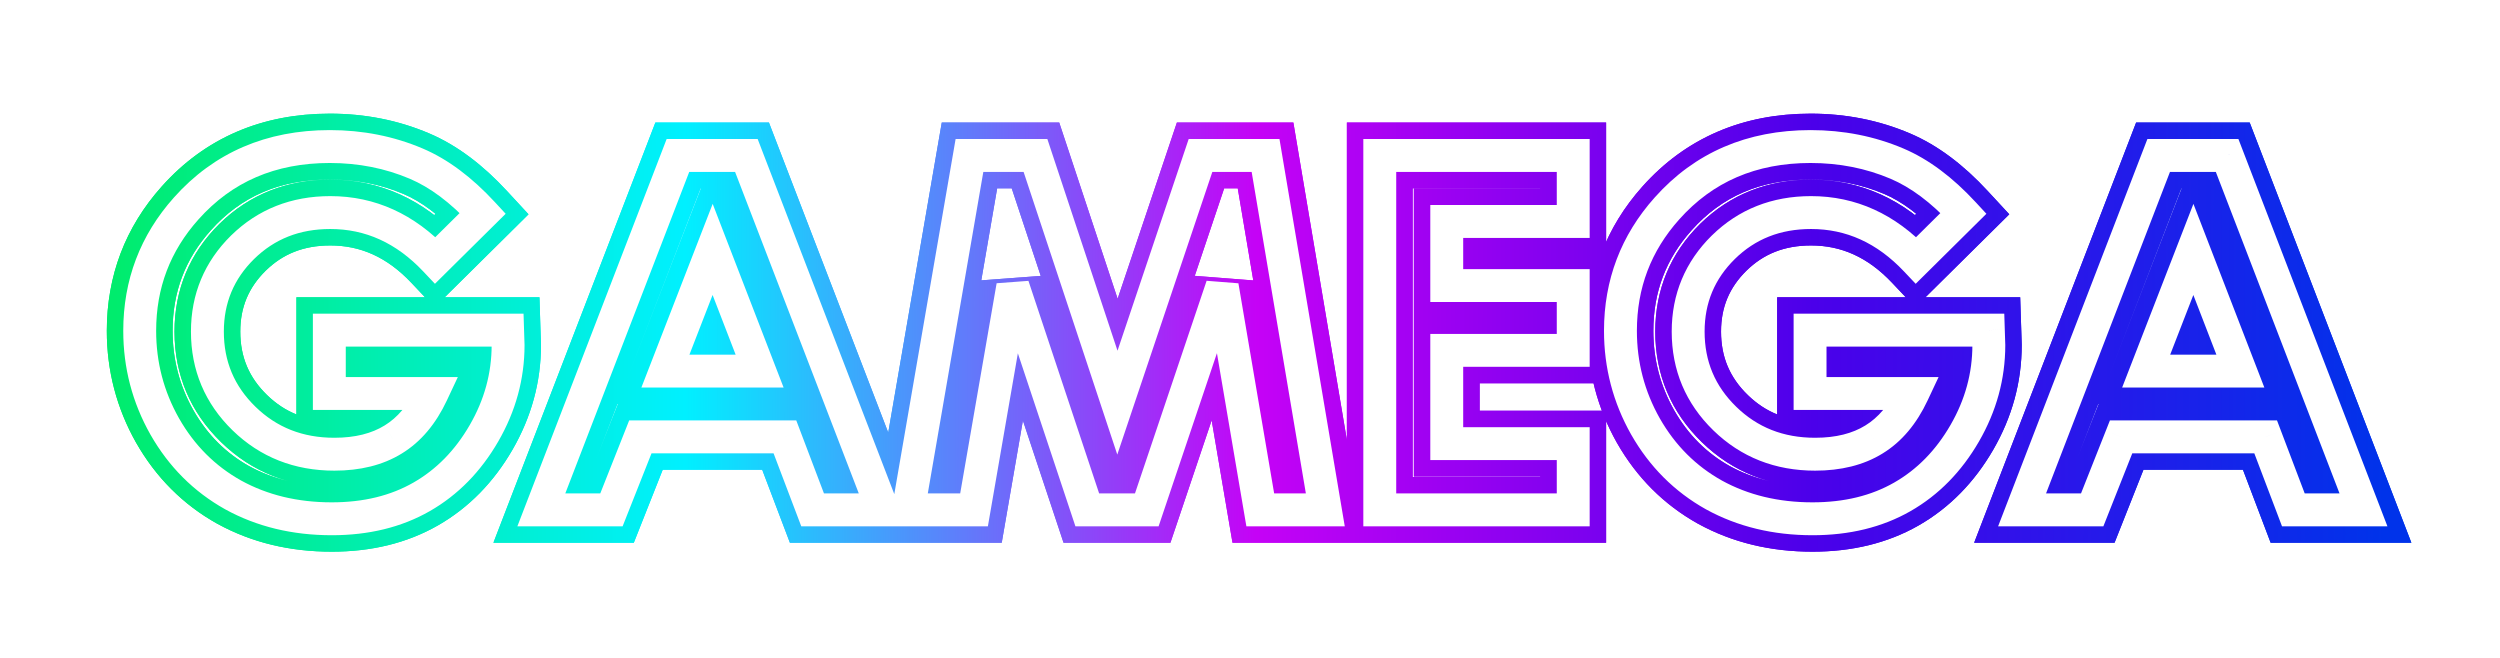
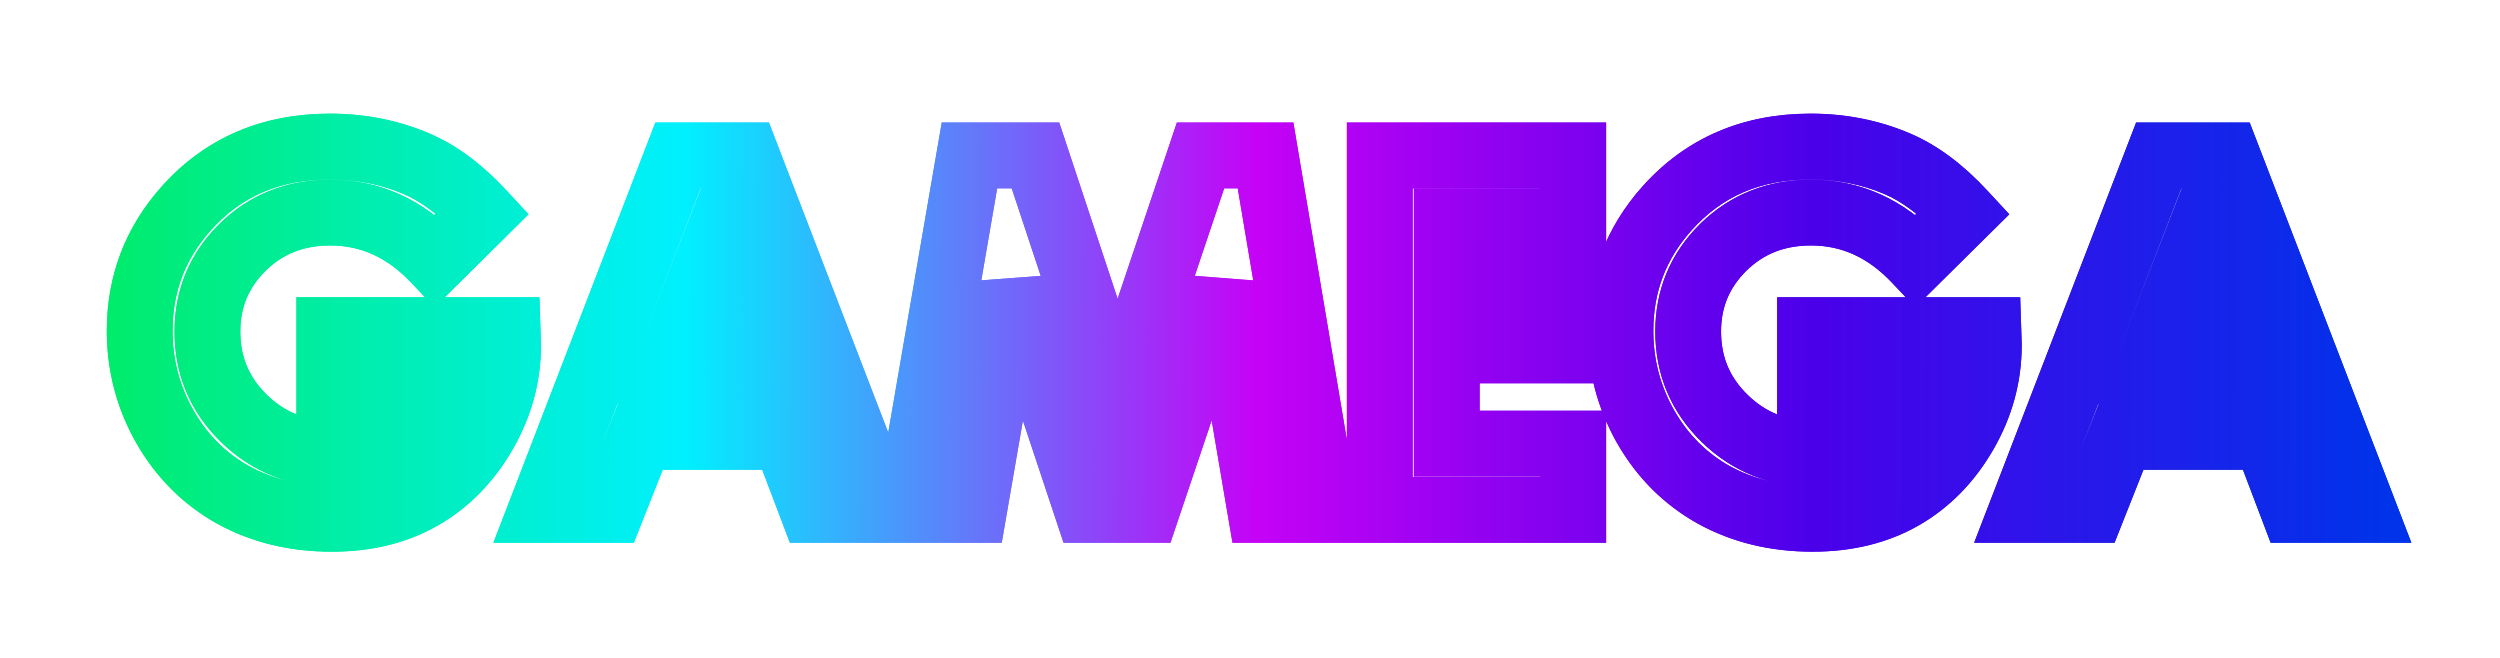
<svg xmlns="http://www.w3.org/2000/svg" width="152" height="40" viewBox="0 0 152 40" fill="none">
  <g filter="url(#filter0_f_121_73)">
-     <path d="M29.354 12.968L30.761 14.389L32.134 13.029L30.822 11.61L29.354 12.968ZM26.468 15.824L25.014 17.198L26.42 18.686L27.875 17.246L26.468 15.824ZM14.749 15.033L13.35 13.604L13.345 13.609L14.749 15.033ZM23.904 26.723L22.863 25.015L22.855 25.02L23.904 26.723ZM26.263 23.925L28.073 24.774L29.41 21.925H26.263V23.925ZM20.023 23.925H18.023V25.925H20.023V23.925ZM20.023 20.072V18.072H18.023V20.072H20.023ZM30.862 20.072L32.861 20.008L32.799 18.072H30.862V20.072ZM30.892 20.98H32.892V20.948L32.891 20.916L30.892 20.98ZM14.178 30.092L13.202 31.838L13.214 31.844L14.178 30.092ZM10.018 25.932L8.276 26.916L8.281 26.923L10.018 25.932ZM11.321 12.675L12.813 14.007L12.815 14.005L11.321 12.675ZM25.311 9.95L26.094 8.11L26.093 8.11L25.311 9.95ZM27.947 11.546L25.061 14.403L27.875 17.246L30.761 14.389L27.947 11.546ZM27.922 14.451C25.757 12.159 23.118 10.924 20.081 10.924V14.924C21.908 14.924 23.526 15.622 25.014 17.198L27.922 14.451ZM20.081 10.924C17.47 10.924 15.181 11.81 13.35 13.604L16.149 16.462C17.188 15.443 18.454 14.924 20.081 14.924V10.924ZM13.345 13.609C11.536 15.393 10.61 17.616 10.61 20.16H14.61C14.61 18.681 15.111 17.486 16.154 16.457L13.345 13.609ZM10.61 20.16C10.61 22.777 11.569 25.058 13.442 26.881L16.232 24.015C15.136 22.948 14.61 21.703 14.61 20.16H10.61ZM13.442 26.881C15.32 28.71 17.661 29.616 20.33 29.616V25.616C18.644 25.616 17.323 25.077 16.232 24.015L13.442 26.881ZM20.33 29.616C22.026 29.616 23.602 29.258 24.953 28.425L22.855 25.02C22.273 25.378 21.467 25.616 20.33 25.616V29.616ZM24.946 28.43C26.326 27.588 27.349 26.318 28.073 24.774L24.452 23.075C23.985 24.07 23.436 24.666 22.863 25.015L24.946 28.43ZM26.263 21.925H20.023V25.925H26.263V21.925ZM22.023 23.925V20.072H18.023V23.925H22.023ZM20.023 22.072H30.862V18.072H20.023V22.072ZM28.863 20.137L28.893 21.045L32.891 20.916L32.861 20.008L28.863 20.137ZM28.892 20.98C28.892 22.501 28.502 23.945 27.695 25.341L31.158 27.343C32.304 25.36 32.892 23.229 32.892 20.98H28.892ZM27.695 25.341C26.879 26.753 25.858 27.776 24.639 28.473L26.626 31.945C28.513 30.865 30.021 29.309 31.158 27.343L27.695 25.341ZM24.639 28.473C23.437 29.162 21.969 29.542 20.169 29.542V33.542C22.548 33.542 24.724 33.034 26.626 31.945L24.639 28.473ZM20.169 29.542C18.23 29.542 16.571 29.126 15.142 28.339L13.214 31.844C15.3 32.991 17.635 33.542 20.169 33.542V29.542ZM15.153 28.346C13.734 27.553 12.606 26.432 11.755 24.94L8.281 26.923C9.48 29.025 11.126 30.678 13.202 31.838L15.153 28.346ZM11.759 24.948C10.914 23.453 10.494 21.854 10.494 20.116H6.494C6.494 22.538 7.09 24.816 8.276 26.916L11.759 24.948ZM10.494 20.116C10.494 17.752 11.258 15.747 12.813 14.007L9.83 11.342C7.615 13.821 6.494 16.777 6.494 20.116H10.494ZM12.815 14.005C14.644 11.952 16.996 10.91 20.052 10.91V6.91C15.94 6.91 12.471 8.378 9.828 11.344L12.815 14.005ZM20.052 10.91C21.674 10.91 23.159 11.209 24.528 11.791L26.093 8.11C24.201 7.305 22.18 6.91 20.052 6.91V10.91ZM24.527 11.79C25.579 12.238 26.704 13.048 27.885 14.326L30.822 11.61C29.366 10.036 27.796 8.834 26.094 8.11L24.527 11.79ZM41.219 9.452V7.452H39.846L39.353 8.733L41.219 9.452ZM45.379 9.452L47.245 8.734L46.752 7.452H45.379V9.452ZM53.67 31V33H56.582L55.536 30.282L53.67 31ZM49.407 31L47.537 31.71L48.027 33H49.407V31ZM47.723 26.561L49.593 25.852L49.103 24.561H47.723V26.561ZM38.934 26.561V24.561H37.575L37.074 25.825L38.934 26.561ZM37.176 31V33H38.535L39.035 31.736L37.176 31ZM32.913 31L31.047 30.281L29.999 33H32.913V31ZM43.328 15.165L45.194 14.445L43.333 9.625L41.464 14.441L43.328 15.165ZM40.457 22.562L38.593 21.839L37.535 24.562H40.457V22.562ZM46.185 22.562V24.562H49.101L48.05 21.842L46.185 22.562ZM41.219 11.452H45.379V7.452H41.219V11.452ZM43.512 10.17L51.803 31.718L55.536 30.282L47.245 8.734L43.512 10.17ZM53.67 29H49.407V33H53.67V29ZM51.277 30.29L49.593 25.852L45.853 27.271L47.537 31.71L51.277 30.29ZM47.723 24.561H38.934V28.561H47.723V24.561ZM37.074 25.825L35.316 30.264L39.035 31.736L40.793 27.298L37.074 25.825ZM37.176 29H32.913V33H37.176V29ZM34.779 31.719L43.085 10.171L39.353 8.733L31.047 30.281L34.779 31.719ZM41.464 14.441L38.593 21.839L42.322 23.286L45.193 15.889L41.464 14.441ZM40.457 24.562H46.185V20.562H40.457V24.562ZM48.05 21.842L45.194 14.445L41.462 15.886L44.319 23.283L48.05 21.842ZM58.943 9.452V7.452H57.259L56.972 9.112L58.943 9.452ZM62.957 9.452L64.856 8.823L64.401 7.452H62.957V9.452ZM67.938 24.481L66.039 25.111L67.924 30.798L69.833 25.119L67.938 24.481ZM72.991 9.452V7.452H71.554L71.096 8.815L72.991 9.452ZM76.946 9.452L78.918 9.12L78.637 7.452H76.946V9.452ZM80.579 31V33H82.945L82.551 30.668L80.579 31ZM76.624 31L74.652 31.335L74.936 33H76.624V31ZM74.31 17.392L76.281 17.056L72.414 16.753L74.31 17.392ZM69.725 31V33H71.161L71.62 31.639L69.725 31ZM66.106 31L64.209 31.631L64.664 33H66.106V31ZM61.58 17.392L63.478 16.76L59.609 17.05L61.58 17.392ZM59.222 31V33H60.905L61.192 31.341L59.222 31ZM55.223 31L53.252 30.66L52.848 33H55.223V31ZM58.943 11.452H62.957V7.452H58.943V11.452ZM61.059 10.081L66.039 25.111L69.836 23.852L64.856 8.823L61.059 10.081ZM69.833 25.119L74.887 10.09L71.096 8.815L66.042 23.844L69.833 25.119ZM72.991 11.452H76.946V7.452H72.991V11.452ZM74.974 9.785L78.607 31.332L82.551 30.668L78.918 9.12L74.974 9.785ZM80.579 29H76.624V33H80.579V29ZM78.596 30.665L76.281 17.056L72.338 17.727L74.652 31.335L78.596 30.665ZM72.414 16.753L67.829 30.361L71.62 31.639L76.205 18.03L72.414 16.753ZM69.725 29H66.106V33H69.725V29ZM68.004 30.369L63.478 16.76L59.682 18.023L64.209 31.631L68.004 30.369ZM59.609 17.05L57.251 30.659L61.192 31.341L63.551 17.733L59.609 17.05ZM59.222 29H55.223V33H59.222V29ZM57.194 31.34L60.914 9.792L56.972 9.112L53.252 30.66L57.194 31.34ZM83.89 9.452V7.452H81.89V9.452H83.89ZM95.652 9.452H97.652V7.452H95.652V9.452ZM95.652 13.466V15.466H97.652V13.466H95.652ZM87.962 13.466V11.466H85.962V13.466H87.962ZM87.962 17.362H85.962V19.362H87.962V17.362ZM95.652 17.362H97.652V15.362H95.652V17.362ZM95.652 21.303V23.303H97.652V21.303H95.652ZM87.962 21.303V19.303H85.962V21.303H87.962ZM87.962 26.972H85.962V28.972H87.962V26.972ZM95.652 26.972H97.652V24.972H95.652V26.972ZM95.652 31V33H97.652V31H95.652ZM83.89 31H81.89V33H83.89V31ZM83.89 11.452H95.652V7.452H83.89V11.452ZM93.652 9.452V13.466H97.652V9.452H93.652ZM95.652 11.466H87.962V15.466H95.652V11.466ZM85.962 13.466V17.362H89.962V13.466H85.962ZM87.962 19.362H95.652V15.362H87.962V19.362ZM93.652 17.362V21.303H97.652V17.362H93.652ZM95.652 19.303H87.962V23.303H95.652V19.303ZM85.962 21.303V26.972H89.962V21.303H85.962ZM87.962 28.972H95.652V24.972H87.962V28.972ZM93.652 26.972V31H97.652V26.972H93.652ZM95.652 29H83.89V33H95.652V29ZM85.89 31V9.452H81.89V31H85.89ZM119.383 12.968L120.79 14.389L122.164 13.029L120.851 11.61L119.383 12.968ZM116.497 15.824L115.043 17.198L116.449 18.686L117.904 17.246L116.497 15.824ZM104.778 15.033L103.379 13.604L103.374 13.609L104.778 15.033ZM113.934 26.723L112.892 25.015L112.884 25.02L113.934 26.723ZM116.292 23.925L118.103 24.774L119.44 21.925H116.292V23.925ZM110.052 23.925H108.052V25.925H110.052V23.925ZM110.052 20.072V18.072H108.052V20.072H110.052ZM120.892 20.072L122.891 20.008L122.828 18.072H120.892V20.072ZM120.921 20.98H122.921V20.948L122.92 20.916L120.921 20.98ZM104.207 30.092L103.232 31.838L103.243 31.844L104.207 30.092ZM100.047 25.932L98.306 26.916L98.31 26.923L100.047 25.932ZM101.351 12.675L102.842 14.007L102.844 14.005L101.351 12.675ZM115.34 9.95L116.123 8.11L116.122 8.11L115.34 9.95ZM117.976 11.546L115.09 14.403L117.904 17.246L120.79 14.389L117.976 11.546ZM117.951 14.451C115.786 12.159 113.147 10.924 110.11 10.924V14.924C111.937 14.924 113.555 15.622 115.043 17.198L117.951 14.451ZM110.11 10.924C107.5 10.924 105.21 11.81 103.379 13.604L106.178 16.462C107.218 15.443 108.483 14.924 110.11 14.924V10.924ZM103.374 13.609C101.565 15.393 100.64 17.616 100.64 20.16H104.64C104.64 18.681 105.14 17.486 106.183 16.457L103.374 13.609ZM100.64 20.16C100.64 22.777 101.598 25.058 103.471 26.881L106.261 24.015C105.165 22.948 104.64 21.703 104.64 20.16H100.64ZM103.471 26.881C105.349 28.71 107.69 29.616 110.359 29.616V25.616C108.673 25.616 107.352 25.077 106.261 24.015L103.471 26.881ZM110.359 29.616C112.055 29.616 113.631 29.258 114.983 28.425L112.884 25.02C112.302 25.378 111.496 25.616 110.359 25.616V29.616ZM114.975 28.43C116.355 27.588 117.378 26.318 118.103 24.774L114.481 23.075C114.014 24.07 113.465 24.666 112.892 25.015L114.975 28.43ZM116.292 21.925H110.052V25.925H116.292V21.925ZM112.052 23.925V20.072H108.052V23.925H112.052ZM110.052 22.072H120.892V18.072H110.052V22.072ZM118.893 20.137L118.922 21.045L122.92 20.916L122.891 20.008L118.893 20.137ZM118.921 20.98C118.921 22.501 118.532 23.945 117.725 25.341L121.188 27.343C122.334 25.36 122.921 23.229 122.921 20.98H118.921ZM117.725 25.341C116.908 26.753 115.887 27.776 114.669 28.473L116.656 31.945C118.542 30.865 120.051 29.309 121.188 27.343L117.725 25.341ZM114.669 28.473C113.466 29.162 111.999 29.542 110.198 29.542V33.542C112.578 33.542 114.753 33.034 116.656 31.945L114.669 28.473ZM110.198 29.542C108.26 29.542 106.601 29.126 105.171 28.339L103.243 31.844C105.329 32.991 107.664 33.542 110.198 33.542V29.542ZM105.182 28.346C103.763 27.553 102.635 26.432 101.784 24.94L98.31 26.923C99.509 29.025 101.155 30.678 103.232 31.838L105.182 28.346ZM101.788 24.948C100.943 23.453 100.523 21.854 100.523 20.116H96.523C96.523 22.538 97.119 24.816 98.306 26.916L101.788 24.948ZM100.523 20.116C100.523 17.752 101.288 15.747 102.842 14.007L99.859 11.342C97.644 13.821 96.523 16.777 96.523 20.116H100.523ZM102.844 14.005C104.673 11.952 107.025 10.91 110.081 10.91V6.91C105.969 6.91 102.501 8.378 99.857 11.344L102.844 14.005ZM110.081 10.91C111.703 10.91 113.188 11.209 114.557 11.791L116.122 8.11C114.23 7.305 112.209 6.91 110.081 6.91V10.91ZM114.557 11.79C115.609 12.238 116.733 13.048 117.914 14.326L120.851 11.61C119.396 10.036 117.825 8.834 116.123 8.11L114.557 11.79ZM131.248 9.452V7.452H129.876L129.382 8.733L131.248 9.452ZM135.408 9.452L137.275 8.734L136.782 7.452H135.408V9.452ZM143.699 31V33H146.612L145.566 30.282L143.699 31ZM139.437 31L137.567 31.71L138.056 33H139.437V31ZM137.752 26.561L139.622 25.852L139.132 24.561H137.752V26.561ZM128.963 26.561V24.561H127.604L127.103 25.825L128.963 26.561ZM127.205 31V33H128.564L129.065 31.736L127.205 31ZM122.942 31L121.076 30.281L120.028 33H122.942V31ZM133.357 15.165L135.223 14.445L133.362 9.625L131.493 14.441L133.357 15.165ZM130.486 22.562L128.622 21.839L127.565 24.562H130.486V22.562ZM136.214 22.562V24.562H139.13L138.08 21.842L136.214 22.562ZM131.248 11.452H135.408V7.452H131.248V11.452ZM133.542 10.17L141.833 31.718L145.566 30.282L137.275 8.734L133.542 10.17ZM143.699 29H139.437V33H143.699V29ZM141.306 30.29L139.622 25.852L135.882 27.271L137.567 31.71L141.306 30.29ZM137.752 24.561H128.963V28.561H137.752V24.561ZM127.103 25.825L125.346 30.264L129.065 31.736L130.822 27.298L127.103 25.825ZM127.205 29H122.942V33H127.205V29ZM124.809 31.719L133.114 10.171L129.382 8.733L121.076 30.281L124.809 31.719ZM131.493 14.441L128.622 21.839L132.351 23.286L135.222 15.889L131.493 14.441ZM130.486 24.562H136.214V20.562H130.486V24.562ZM138.08 21.842L135.223 14.445L131.492 15.886L134.348 23.283L138.08 21.842Z" fill="url(#paint0_linear_121_73)" />
+     <path d="M29.354 12.968L30.761 14.389L32.134 13.029L30.822 11.61L29.354 12.968ZM26.468 15.824L25.014 17.198L26.42 18.686L27.875 17.246L26.468 15.824ZM14.749 15.033L13.35 13.604L13.345 13.609L14.749 15.033ZM23.904 26.723L22.863 25.015L22.855 25.02L23.904 26.723ZM26.263 23.925L28.073 24.774L29.41 21.925H26.263V23.925ZM20.023 23.925H18.023V25.925H20.023V23.925ZM20.023 20.072V18.072H18.023V20.072H20.023ZM30.862 20.072L32.861 20.008L32.799 18.072H30.862V20.072ZM30.892 20.98H32.892V20.948L32.891 20.916L30.892 20.98ZM14.178 30.092L13.202 31.838L13.214 31.844L14.178 30.092ZM10.018 25.932L8.276 26.916L8.281 26.923L10.018 25.932ZM11.321 12.675L12.813 14.007L12.815 14.005L11.321 12.675ZM25.311 9.95L26.094 8.11L26.093 8.11L25.311 9.95ZM27.947 11.546L25.061 14.403L27.875 17.246L30.761 14.389L27.947 11.546ZM27.922 14.451C25.757 12.159 23.118 10.924 20.081 10.924V14.924C21.908 14.924 23.526 15.622 25.014 17.198L27.922 14.451ZM20.081 10.924C17.47 10.924 15.181 11.81 13.35 13.604L16.149 16.462C17.188 15.443 18.454 14.924 20.081 14.924V10.924ZM13.345 13.609C11.536 15.393 10.61 17.616 10.61 20.16H14.61C14.61 18.681 15.111 17.486 16.154 16.457L13.345 13.609ZM10.61 20.16C10.61 22.777 11.569 25.058 13.442 26.881L16.232 24.015C15.136 22.948 14.61 21.703 14.61 20.16H10.61ZM13.442 26.881C15.32 28.71 17.661 29.616 20.33 29.616V25.616C18.644 25.616 17.323 25.077 16.232 24.015L13.442 26.881ZM20.33 29.616C22.026 29.616 23.602 29.258 24.953 28.425L22.855 25.02C22.273 25.378 21.467 25.616 20.33 25.616V29.616ZM24.946 28.43C26.326 27.588 27.349 26.318 28.073 24.774L24.452 23.075C23.985 24.07 23.436 24.666 22.863 25.015L24.946 28.43ZM26.263 21.925H20.023V25.925H26.263V21.925ZM22.023 23.925V20.072H18.023V23.925H22.023ZM20.023 22.072H30.862V18.072H20.023V22.072ZM28.863 20.137L28.893 21.045L32.891 20.916L32.861 20.008L28.863 20.137ZM28.892 20.98C28.892 22.501 28.502 23.945 27.695 25.341L31.158 27.343C32.304 25.36 32.892 23.229 32.892 20.98H28.892ZM27.695 25.341C26.879 26.753 25.858 27.776 24.639 28.473L26.626 31.945C28.513 30.865 30.021 29.309 31.158 27.343L27.695 25.341ZM24.639 28.473C23.437 29.162 21.969 29.542 20.169 29.542V33.542C22.548 33.542 24.724 33.034 26.626 31.945L24.639 28.473ZM20.169 29.542C18.23 29.542 16.571 29.126 15.142 28.339L13.214 31.844C15.3 32.991 17.635 33.542 20.169 33.542V29.542ZM15.153 28.346C13.734 27.553 12.606 26.432 11.755 24.94L8.281 26.923C9.48 29.025 11.126 30.678 13.202 31.838L15.153 28.346ZM11.759 24.948C10.914 23.453 10.494 21.854 10.494 20.116H6.494C6.494 22.538 7.09 24.816 8.276 26.916L11.759 24.948ZM10.494 20.116C10.494 17.752 11.258 15.747 12.813 14.007L9.83 11.342C7.615 13.821 6.494 16.777 6.494 20.116H10.494ZM12.815 14.005C14.644 11.952 16.996 10.91 20.052 10.91V6.91C15.94 6.91 12.471 8.378 9.828 11.344L12.815 14.005ZM20.052 10.91C21.674 10.91 23.159 11.209 24.528 11.791L26.093 8.11C24.201 7.305 22.18 6.91 20.052 6.91V10.91ZM24.527 11.79C25.579 12.238 26.704 13.048 27.885 14.326L30.822 11.61C29.366 10.036 27.796 8.834 26.094 8.11L24.527 11.79ZM41.219 9.452V7.452H39.846L39.353 8.733L41.219 9.452ZM45.379 9.452L47.245 8.734L46.752 7.452H45.379V9.452ZM53.67 31V33H56.582L55.536 30.282L53.67 31ZM49.407 31L47.537 31.71L48.027 33H49.407V31ZM47.723 26.561L49.593 25.852L49.103 24.561H47.723V26.561ZM38.934 26.561V24.561H37.575L37.074 25.825L38.934 26.561ZM37.176 31V33H38.535L39.035 31.736L37.176 31ZM32.913 31L31.047 30.281L29.999 33H32.913V31ZM43.328 15.165L45.194 14.445L43.333 9.625L41.464 14.441L43.328 15.165ZM40.457 22.562L38.593 21.839L37.535 24.562H40.457V22.562ZM46.185 22.562V24.562H49.101L48.05 21.842L46.185 22.562ZM41.219 11.452H45.379V7.452H41.219V11.452ZM43.512 10.17L51.803 31.718L55.536 30.282L47.245 8.734L43.512 10.17ZM53.67 29H49.407V33H53.67V29ZM51.277 30.29L49.593 25.852L45.853 27.271L47.537 31.71L51.277 30.29ZM47.723 24.561H38.934V28.561H47.723V24.561ZM37.074 25.825L35.316 30.264L39.035 31.736L40.793 27.298L37.074 25.825ZM37.176 29H32.913V33H37.176V29ZM34.779 31.719L43.085 10.171L39.353 8.733L31.047 30.281L34.779 31.719ZM41.464 14.441L38.593 21.839L42.322 23.286L45.193 15.889L41.464 14.441ZM40.457 24.562H46.185V20.562H40.457V24.562ZM48.05 21.842L45.194 14.445L41.462 15.886L44.319 23.283L48.05 21.842ZM58.943 9.452V7.452H57.259L56.972 9.112L58.943 9.452ZM62.957 9.452L64.856 8.823L64.401 7.452H62.957V9.452ZM67.938 24.481L66.039 25.111L67.924 30.798L69.833 25.119L67.938 24.481ZM72.991 9.452V7.452H71.554L71.096 8.815L72.991 9.452ZM76.946 9.452L78.918 9.12L78.637 7.452H76.946V9.452ZM80.579 31V33H82.945L82.551 30.668L80.579 31ZM76.624 31L74.652 31.335L74.936 33H76.624V31ZM74.31 17.392L76.281 17.056L72.414 16.753L74.31 17.392ZM69.725 31V33H71.161L71.62 31.639L69.725 31ZM66.106 31L64.209 31.631L64.664 33H66.106V31ZM61.58 17.392L63.478 16.76L59.609 17.05L61.58 17.392ZM59.222 31V33H60.905L61.192 31.341L59.222 31ZM55.223 31L53.252 30.66L52.848 33H55.223V31ZM58.943 11.452H62.957V7.452H58.943V11.452ZM61.059 10.081L66.039 25.111L69.836 23.852L64.856 8.823L61.059 10.081ZM69.833 25.119L74.887 10.09L71.096 8.815L66.042 23.844L69.833 25.119ZM72.991 11.452H76.946V7.452H72.991V11.452ZM74.974 9.785L78.607 31.332L82.551 30.668L78.918 9.12L74.974 9.785ZM80.579 29H76.624V33H80.579V29ZM78.596 30.665L76.281 17.056L72.338 17.727L74.652 31.335L78.596 30.665ZM72.414 16.753L67.829 30.361L71.62 31.639L76.205 18.03L72.414 16.753ZM69.725 29H66.106V33H69.725V29ZM68.004 30.369L63.478 16.76L59.682 18.023L64.209 31.631L68.004 30.369ZM59.609 17.05L57.251 30.659L61.192 31.341L63.551 17.733L59.609 17.05ZM59.222 29H55.223V33H59.222V29ZM57.194 31.34L60.914 9.792L56.972 9.112L53.252 30.66L57.194 31.34ZM83.89 9.452V7.452H81.89V9.452H83.89ZM95.652 9.452H97.652V7.452H95.652V9.452ZM95.652 13.466V15.466H97.652V13.466H95.652ZM87.962 13.466V11.466H85.962V13.466H87.962ZM87.962 17.362H85.962V19.362H87.962V17.362ZM95.652 17.362H97.652V15.362H95.652V17.362ZM95.652 21.303V23.303H97.652V21.303H95.652ZM87.962 21.303V19.303H85.962V21.303H87.962ZM87.962 26.972H85.962V28.972H87.962V26.972ZM95.652 26.972H97.652V24.972H95.652V26.972ZM95.652 31V33H97.652V31H95.652ZM83.89 31H81.89V33H83.89V31ZM83.89 11.452H95.652V7.452H83.89V11.452ZM93.652 9.452V13.466H97.652V9.452H93.652ZM95.652 11.466H87.962V15.466H95.652V11.466ZM85.962 13.466V17.362H89.962V13.466H85.962ZM87.962 19.362H95.652V15.362H87.962V19.362ZM93.652 17.362V21.303H97.652V17.362H93.652ZM95.652 19.303H87.962V23.303H95.652V19.303ZM85.962 21.303V26.972H89.962V21.303H85.962ZM87.962 28.972H95.652V24.972H87.962V28.972ZM93.652 26.972V31H97.652V26.972H93.652ZM95.652 29H83.89V33H95.652V29ZM85.89 31V9.452H81.89V31H85.89ZM119.383 12.968L120.79 14.389L122.164 13.029L120.851 11.61L119.383 12.968ZM116.497 15.824L115.043 17.198L116.449 18.686L117.904 17.246L116.497 15.824ZM104.778 15.033L103.379 13.604L103.374 13.609L104.778 15.033ZM113.934 26.723L112.892 25.015L112.884 25.02L113.934 26.723ZM116.292 23.925L118.103 24.774L119.44 21.925H116.292V23.925ZM110.052 23.925H108.052V25.925H110.052V23.925ZM110.052 20.072V18.072H108.052V20.072H110.052ZM120.892 20.072L122.891 20.008L122.828 18.072H120.892V20.072ZM120.921 20.98H122.921V20.948L122.92 20.916L120.921 20.98ZM104.207 30.092L103.232 31.838L103.243 31.844L104.207 30.092ZM100.047 25.932L98.306 26.916L98.31 26.923L100.047 25.932ZM101.351 12.675L102.842 14.007L102.844 14.005L101.351 12.675ZM115.34 9.95L116.123 8.11L116.122 8.11L115.34 9.95ZM117.976 11.546L115.09 14.403L117.904 17.246L120.79 14.389L117.976 11.546ZM117.951 14.451C115.786 12.159 113.147 10.924 110.11 10.924V14.924C111.937 14.924 113.555 15.622 115.043 17.198L117.951 14.451ZM110.11 10.924C107.5 10.924 105.21 11.81 103.379 13.604L106.178 16.462C107.218 15.443 108.483 14.924 110.11 14.924V10.924ZM103.374 13.609C101.565 15.393 100.64 17.616 100.64 20.16H104.64C104.64 18.681 105.14 17.486 106.183 16.457L103.374 13.609ZM100.64 20.16C100.64 22.777 101.598 25.058 103.471 26.881L106.261 24.015C105.165 22.948 104.64 21.703 104.64 20.16H100.64ZM103.471 26.881C105.349 28.71 107.69 29.616 110.359 29.616V25.616C108.673 25.616 107.352 25.077 106.261 24.015L103.471 26.881ZM110.359 29.616C112.055 29.616 113.631 29.258 114.983 28.425L112.884 25.02C112.302 25.378 111.496 25.616 110.359 25.616V29.616ZM114.975 28.43C116.355 27.588 117.378 26.318 118.103 24.774L114.481 23.075C114.014 24.07 113.465 24.666 112.892 25.015L114.975 28.43ZM116.292 21.925H110.052V25.925H116.292V21.925ZM112.052 23.925V20.072H108.052V23.925H112.052ZM110.052 22.072H120.892V18.072H110.052V22.072ZM118.893 20.137L118.922 21.045L122.92 20.916L122.891 20.008L118.893 20.137ZM118.921 20.98C118.921 22.501 118.532 23.945 117.725 25.341L121.188 27.343C122.334 25.36 122.921 23.229 122.921 20.98H118.921ZM117.725 25.341C116.908 26.753 115.887 27.776 114.669 28.473L116.656 31.945C118.542 30.865 120.051 29.309 121.188 27.343L117.725 25.341ZM114.669 28.473C113.466 29.162 111.999 29.542 110.198 29.542V33.542C112.578 33.542 114.753 33.034 116.656 31.945ZM110.198 29.542C108.26 29.542 106.601 29.126 105.171 28.339L103.243 31.844C105.329 32.991 107.664 33.542 110.198 33.542V29.542ZM105.182 28.346C103.763 27.553 102.635 26.432 101.784 24.94L98.31 26.923C99.509 29.025 101.155 30.678 103.232 31.838L105.182 28.346ZM101.788 24.948C100.943 23.453 100.523 21.854 100.523 20.116H96.523C96.523 22.538 97.119 24.816 98.306 26.916L101.788 24.948ZM100.523 20.116C100.523 17.752 101.288 15.747 102.842 14.007L99.859 11.342C97.644 13.821 96.523 16.777 96.523 20.116H100.523ZM102.844 14.005C104.673 11.952 107.025 10.91 110.081 10.91V6.91C105.969 6.91 102.501 8.378 99.857 11.344L102.844 14.005ZM110.081 10.91C111.703 10.91 113.188 11.209 114.557 11.791L116.122 8.11C114.23 7.305 112.209 6.91 110.081 6.91V10.91ZM114.557 11.79C115.609 12.238 116.733 13.048 117.914 14.326L120.851 11.61C119.396 10.036 117.825 8.834 116.123 8.11L114.557 11.79ZM131.248 9.452V7.452H129.876L129.382 8.733L131.248 9.452ZM135.408 9.452L137.275 8.734L136.782 7.452H135.408V9.452ZM143.699 31V33H146.612L145.566 30.282L143.699 31ZM139.437 31L137.567 31.71L138.056 33H139.437V31ZM137.752 26.561L139.622 25.852L139.132 24.561H137.752V26.561ZM128.963 26.561V24.561H127.604L127.103 25.825L128.963 26.561ZM127.205 31V33H128.564L129.065 31.736L127.205 31ZM122.942 31L121.076 30.281L120.028 33H122.942V31ZM133.357 15.165L135.223 14.445L133.362 9.625L131.493 14.441L133.357 15.165ZM130.486 22.562L128.622 21.839L127.565 24.562H130.486V22.562ZM136.214 22.562V24.562H139.13L138.08 21.842L136.214 22.562ZM131.248 11.452H135.408V7.452H131.248V11.452ZM133.542 10.17L141.833 31.718L145.566 30.282L137.275 8.734L133.542 10.17ZM143.699 29H139.437V33H143.699V29ZM141.306 30.29L139.622 25.852L135.882 27.271L137.567 31.71L141.306 30.29ZM137.752 24.561H128.963V28.561H137.752V24.561ZM127.103 25.825L125.346 30.264L129.065 31.736L130.822 27.298L127.103 25.825ZM127.205 29H122.942V33H127.205V29ZM124.809 31.719L133.114 10.171L129.382 8.733L121.076 30.281L124.809 31.719ZM131.493 14.441L128.622 21.839L132.351 23.286L135.222 15.889L131.493 14.441ZM130.486 24.562H136.214V20.562H130.486V24.562ZM138.08 21.842L135.223 14.445L131.492 15.886L134.348 23.283L138.08 21.842Z" fill="url(#paint0_linear_121_73)" />
  </g>
  <g filter="url(#filter1_f_121_73)">
    <path d="M29.354 12.968L30.761 14.389L32.134 13.029L30.822 11.61L29.354 12.968ZM26.468 15.824L25.014 17.198L26.42 18.686L27.875 17.246L26.468 15.824ZM14.749 15.033L13.35 13.604L13.345 13.609L14.749 15.033ZM23.904 26.723L22.863 25.015L22.855 25.02L23.904 26.723ZM26.263 23.925L28.073 24.774L29.41 21.925H26.263V23.925ZM20.023 23.925H18.023V25.925H20.023V23.925ZM20.023 20.072V18.072H18.023V20.072H20.023ZM30.862 20.072L32.861 20.008L32.799 18.072H30.862V20.072ZM30.892 20.98H32.892V20.948L32.891 20.916L30.892 20.98ZM14.178 30.092L13.202 31.838L13.214 31.844L14.178 30.092ZM10.018 25.932L8.276 26.916L8.281 26.923L10.018 25.932ZM11.321 12.675L12.813 14.007L12.815 14.005L11.321 12.675ZM25.311 9.95L26.094 8.11L26.093 8.11L25.311 9.95ZM27.947 11.546L25.061 14.403L27.875 17.246L30.761 14.389L27.947 11.546ZM27.922 14.451C25.757 12.159 23.118 10.924 20.081 10.924V14.924C21.908 14.924 23.526 15.622 25.014 17.198L27.922 14.451ZM20.081 10.924C17.47 10.924 15.181 11.81 13.35 13.604L16.149 16.462C17.188 15.443 18.454 14.924 20.081 14.924V10.924ZM13.345 13.609C11.536 15.393 10.61 17.616 10.61 20.16H14.61C14.61 18.681 15.111 17.486 16.154 16.457L13.345 13.609ZM10.61 20.16C10.61 22.777 11.569 25.058 13.442 26.881L16.232 24.015C15.136 22.948 14.61 21.703 14.61 20.16H10.61ZM13.442 26.881C15.32 28.71 17.661 29.616 20.33 29.616V25.616C18.644 25.616 17.323 25.077 16.232 24.015L13.442 26.881ZM20.33 29.616C22.026 29.616 23.602 29.258 24.953 28.425L22.855 25.02C22.273 25.378 21.467 25.616 20.33 25.616V29.616ZM24.946 28.43C26.326 27.588 27.349 26.318 28.073 24.774L24.452 23.075C23.985 24.07 23.436 24.666 22.863 25.015L24.946 28.43ZM26.263 21.925H20.023V25.925H26.263V21.925ZM22.023 23.925V20.072H18.023V23.925H22.023ZM20.023 22.072H30.862V18.072H20.023V22.072ZM28.863 20.137L28.893 21.045L32.891 20.916L32.861 20.008L28.863 20.137ZM28.892 20.98C28.892 22.501 28.502 23.945 27.695 25.341L31.158 27.343C32.304 25.36 32.892 23.229 32.892 20.98H28.892ZM27.695 25.341C26.879 26.753 25.858 27.776 24.639 28.473L26.626 31.945C28.513 30.865 30.021 29.309 31.158 27.343L27.695 25.341ZM24.639 28.473C23.437 29.162 21.969 29.542 20.169 29.542V33.542C22.548 33.542 24.724 33.034 26.626 31.945L24.639 28.473ZM20.169 29.542C18.23 29.542 16.571 29.126 15.142 28.339L13.214 31.844C15.3 32.991 17.635 33.542 20.169 33.542V29.542ZM15.153 28.346C13.734 27.553 12.606 26.432 11.755 24.94L8.281 26.923C9.48 29.025 11.126 30.678 13.202 31.838L15.153 28.346ZM11.759 24.948C10.914 23.453 10.494 21.854 10.494 20.116H6.494C6.494 22.538 7.09 24.816 8.276 26.916L11.759 24.948ZM10.494 20.116C10.494 17.752 11.258 15.747 12.813 14.007L9.83 11.342C7.615 13.821 6.494 16.777 6.494 20.116H10.494ZM12.815 14.005C14.644 11.952 16.996 10.91 20.052 10.91V6.91C15.94 6.91 12.471 8.378 9.828 11.344L12.815 14.005ZM20.052 10.91C21.674 10.91 23.159 11.209 24.528 11.791L26.093 8.11C24.201 7.305 22.18 6.91 20.052 6.91V10.91ZM24.527 11.79C25.579 12.238 26.704 13.048 27.885 14.326L30.822 11.61C29.366 10.036 27.796 8.834 26.094 8.11L24.527 11.79ZM41.219 9.452V7.452H39.846L39.353 8.733L41.219 9.452ZM45.379 9.452L47.245 8.734L46.752 7.452H45.379V9.452ZM53.67 31V33H56.582L55.536 30.282L53.67 31ZM49.407 31L47.537 31.71L48.027 33H49.407V31ZM47.723 26.561L49.593 25.852L49.103 24.561H47.723V26.561ZM38.934 26.561V24.561H37.575L37.074 25.825L38.934 26.561ZM37.176 31V33H38.535L39.035 31.736L37.176 31ZM32.913 31L31.047 30.281L29.999 33H32.913V31ZM43.328 15.165L45.194 14.445L43.333 9.625L41.464 14.441L43.328 15.165ZM40.457 22.562L38.593 21.839L37.535 24.562H40.457V22.562ZM46.185 22.562V24.562H49.101L48.05 21.842L46.185 22.562ZM41.219 11.452H45.379V7.452H41.219V11.452ZM43.512 10.17L51.803 31.718L55.536 30.282L47.245 8.734L43.512 10.17ZM53.67 29H49.407V33H53.67V29ZM51.277 30.29L49.593 25.852L45.853 27.271L47.537 31.71L51.277 30.29ZM47.723 24.561H38.934V28.561H47.723V24.561ZM37.074 25.825L35.316 30.264L39.035 31.736L40.793 27.298L37.074 25.825ZM37.176 29H32.913V33H37.176V29ZM34.779 31.719L43.085 10.171L39.353 8.733L31.047 30.281L34.779 31.719ZM41.464 14.441L38.593 21.839L42.322 23.286L45.193 15.889L41.464 14.441ZM40.457 24.562H46.185V20.562H40.457V24.562ZM48.05 21.842L45.194 14.445L41.462 15.886L44.319 23.283L48.05 21.842ZM58.943 9.452V7.452H57.259L56.972 9.112L58.943 9.452ZM62.957 9.452L64.856 8.823L64.401 7.452H62.957V9.452ZM67.938 24.481L66.039 25.111L67.924 30.798L69.833 25.119L67.938 24.481ZM72.991 9.452V7.452H71.554L71.096 8.815L72.991 9.452ZM76.946 9.452L78.918 9.12L78.637 7.452H76.946V9.452ZM80.579 31V33H82.945L82.551 30.668L80.579 31ZM76.624 31L74.652 31.335L74.936 33H76.624V31ZM74.31 17.392L76.281 17.056L72.414 16.753L74.31 17.392ZM69.725 31V33H71.161L71.62 31.639L69.725 31ZM66.106 31L64.209 31.631L64.664 33H66.106V31ZM61.58 17.392L63.478 16.76L59.609 17.05L61.58 17.392ZM59.222 31V33H60.905L61.192 31.341L59.222 31ZM55.223 31L53.252 30.66L52.848 33H55.223V31ZM58.943 11.452H62.957V7.452H58.943V11.452ZM61.059 10.081L66.039 25.111L69.836 23.852L64.856 8.823L61.059 10.081ZM69.833 25.119L74.887 10.09L71.096 8.815L66.042 23.844L69.833 25.119ZM72.991 11.452H76.946V7.452H72.991V11.452ZM74.974 9.785L78.607 31.332L82.551 30.668L78.918 9.12L74.974 9.785ZM80.579 29H76.624V33H80.579V29ZM78.596 30.665L76.281 17.056L72.338 17.727L74.652 31.335L78.596 30.665ZM72.414 16.753L67.829 30.361L71.62 31.639L76.205 18.03L72.414 16.753ZM69.725 29H66.106V33H69.725V29ZM68.004 30.369L63.478 16.76L59.682 18.023L64.209 31.631L68.004 30.369ZM59.609 17.05L57.251 30.659L61.192 31.341L63.551 17.733L59.609 17.05ZM59.222 29H55.223V33H59.222V29ZM57.194 31.34L60.914 9.792L56.972 9.112L53.252 30.66L57.194 31.34ZM83.89 9.452V7.452H81.89V9.452H83.89ZM95.652 9.452H97.652V7.452H95.652V9.452ZM95.652 13.466V15.466H97.652V13.466H95.652ZM87.962 13.466V11.466H85.962V13.466H87.962ZM87.962 17.362H85.962V19.362H87.962V17.362ZM95.652 17.362H97.652V15.362H95.652V17.362ZM95.652 21.303V23.303H97.652V21.303H95.652ZM87.962 21.303V19.303H85.962V21.303H87.962ZM87.962 26.972H85.962V28.972H87.962V26.972ZM95.652 26.972H97.652V24.972H95.652V26.972ZM95.652 31V33H97.652V31H95.652ZM83.89 31H81.89V33H83.89V31ZM83.89 11.452H95.652V7.452H83.89V11.452ZM93.652 9.452V13.466H97.652V9.452H93.652ZM95.652 11.466H87.962V15.466H95.652V11.466ZM85.962 13.466V17.362H89.962V13.466H85.962ZM87.962 19.362H95.652V15.362H87.962V19.362ZM93.652 17.362V21.303H97.652V17.362H93.652ZM95.652 19.303H87.962V23.303H95.652V19.303ZM85.962 21.303V26.972H89.962V21.303H85.962ZM87.962 28.972H95.652V24.972H87.962V28.972ZM93.652 26.972V31H97.652V26.972H93.652ZM95.652 29H83.89V33H95.652V29ZM85.89 31V9.452H81.89V31H85.89ZM119.383 12.968L120.79 14.389L122.164 13.029L120.851 11.61L119.383 12.968ZM116.497 15.824L115.043 17.198L116.449 18.686L117.904 17.246L116.497 15.824ZM104.778 15.033L103.379 13.604L103.374 13.609L104.778 15.033ZM113.934 26.723L112.892 25.015L112.884 25.02L113.934 26.723ZM116.292 23.925L118.103 24.774L119.44 21.925H116.292V23.925ZM110.052 23.925H108.052V25.925H110.052V23.925ZM110.052 20.072V18.072H108.052V20.072H110.052ZM120.892 20.072L122.891 20.008L122.828 18.072H120.892V20.072ZM120.921 20.98H122.921V20.948L122.92 20.916L120.921 20.98ZM104.207 30.092L103.232 31.838L103.243 31.844L104.207 30.092ZM100.047 25.932L98.306 26.916L98.31 26.923L100.047 25.932ZM101.351 12.675L102.842 14.007L102.844 14.005L101.351 12.675ZM115.34 9.95L116.123 8.11L116.122 8.11L115.34 9.95ZM117.976 11.546L115.09 14.403L117.904 17.246L120.79 14.389L117.976 11.546ZM117.951 14.451C115.786 12.159 113.147 10.924 110.11 10.924V14.924C111.937 14.924 113.555 15.622 115.043 17.198L117.951 14.451ZM110.11 10.924C107.5 10.924 105.21 11.81 103.379 13.604L106.178 16.462C107.218 15.443 108.483 14.924 110.11 14.924V10.924ZM103.374 13.609C101.565 15.393 100.64 17.616 100.64 20.16H104.64C104.64 18.681 105.14 17.486 106.183 16.457L103.374 13.609ZM100.64 20.16C100.64 22.777 101.598 25.058 103.471 26.881L106.261 24.015C105.165 22.948 104.64 21.703 104.64 20.16H100.64ZM103.471 26.881C105.349 28.71 107.69 29.616 110.359 29.616V25.616C108.673 25.616 107.352 25.077 106.261 24.015L103.471 26.881ZM110.359 29.616C112.055 29.616 113.631 29.258 114.983 28.425L112.884 25.02C112.302 25.378 111.496 25.616 110.359 25.616V29.616ZM114.975 28.43C116.355 27.588 117.378 26.318 118.103 24.774L114.481 23.075C114.014 24.07 113.465 24.666 112.892 25.015L114.975 28.43ZM116.292 21.925H110.052V25.925H116.292V21.925ZM112.052 23.925V20.072H108.052V23.925H112.052ZM110.052 22.072H120.892V18.072H110.052V22.072ZM118.893 20.137L118.922 21.045L122.92 20.916L122.891 20.008L118.893 20.137ZM118.921 20.98C118.921 22.501 118.532 23.945 117.725 25.341L121.188 27.343C122.334 25.36 122.921 23.229 122.921 20.98H118.921ZM117.725 25.341C116.908 26.753 115.887 27.776 114.669 28.473L116.656 31.945C118.542 30.865 120.051 29.309 121.188 27.343L117.725 25.341ZM114.669 28.473C113.466 29.162 111.999 29.542 110.198 29.542V33.542C112.578 33.542 114.753 33.034 116.656 31.945L114.669 28.473ZM110.198 29.542C108.26 29.542 106.601 29.126 105.171 28.339L103.243 31.844C105.329 32.991 107.664 33.542 110.198 33.542V29.542ZM105.182 28.346C103.763 27.553 102.635 26.432 101.784 24.94L98.31 26.923C99.509 29.025 101.155 30.678 103.232 31.838L105.182 28.346ZM101.788 24.948C100.943 23.453 100.523 21.854 100.523 20.116H96.523C96.523 22.538 97.119 24.816 98.306 26.916L101.788 24.948ZM100.523 20.116C100.523 17.752 101.288 15.747 102.842 14.007L99.859 11.342C97.644 13.821 96.523 16.777 96.523 20.116H100.523ZM102.844 14.005C104.673 11.952 107.025 10.91 110.081 10.91V6.91C105.969 6.91 102.501 8.378 99.857 11.344L102.844 14.005ZM110.081 10.91C111.703 10.91 113.188 11.209 114.557 11.791L116.122 8.11C114.23 7.305 112.209 6.91 110.081 6.91V10.91ZM114.557 11.79C115.609 12.238 116.733 13.048 117.914 14.326L120.851 11.61C119.396 10.036 117.825 8.834 116.123 8.11L114.557 11.79ZM131.248 9.452V7.452H129.876L129.382 8.733L131.248 9.452ZM135.408 9.452L137.275 8.734L136.782 7.452H135.408V9.452ZM143.699 31V33H146.612L145.566 30.282L143.699 31ZM139.437 31L137.567 31.71L138.056 33H139.437V31ZM137.752 26.561L139.622 25.852L139.132 24.561H137.752V26.561ZM128.963 26.561V24.561H127.604L127.103 25.825L128.963 26.561ZM127.205 31V33H128.564L129.065 31.736L127.205 31ZM122.942 31L121.076 30.281L120.028 33H122.942V31ZM133.357 15.165L135.223 14.445L133.362 9.625L131.493 14.441L133.357 15.165ZM130.486 22.562L128.622 21.839L127.565 24.562H130.486V22.562ZM136.214 22.562V24.562H139.13L138.08 21.842L136.214 22.562ZM131.248 11.452H135.408V7.452H131.248V11.452ZM133.542 10.17L141.833 31.718L145.566 30.282L137.275 8.734L133.542 10.17ZM143.699 29H139.437V33H143.699V29ZM141.306 30.29L139.622 25.852L135.882 27.271L137.567 31.71L141.306 30.29ZM137.752 24.561H128.963V28.561H137.752V24.561ZM127.103 25.825L125.346 30.264L129.065 31.736L130.822 27.298L127.103 25.825ZM127.205 29H122.942V33H127.205V29ZM124.809 31.719L133.114 10.171L129.382 8.733L121.076 30.281L124.809 31.719ZM131.493 14.441L128.622 21.839L132.351 23.286L135.222 15.889L131.493 14.441ZM130.486 24.562H136.214V20.562H130.486V24.562ZM138.08 21.842L135.223 14.445L131.492 15.886L134.348 23.283L138.08 21.842Z" fill="url(#paint1_linear_121_73)" />
  </g>
-   <path d="M29.354 12.968L30.057 13.678L30.744 12.998L30.088 12.289L29.354 12.968ZM26.468 15.824L25.741 16.511L26.444 17.255L27.171 16.535L26.468 15.824ZM14.749 15.033L14.049 14.319L14.047 14.321L14.749 15.033ZM23.904 26.723L23.384 25.869L23.38 25.871L23.904 26.723ZM26.263 23.925L27.168 24.35L27.837 22.925H26.263V23.925ZM20.023 23.925H19.023V24.925H20.023V23.925ZM20.023 20.072V19.072H19.023V20.072H20.023ZM30.862 20.072L31.862 20.04L31.831 19.072H30.862V20.072ZM30.892 20.98H31.892V20.964L31.891 20.948L30.892 20.98ZM14.178 30.092L13.69 30.965L13.696 30.968L14.178 30.092ZM10.018 25.932L9.147 26.424L9.149 26.427L10.018 25.932ZM11.321 12.675L12.067 13.341L12.068 13.34L11.321 12.675ZM25.311 9.95L25.702 9.03L25.702 9.03L25.311 9.95ZM28.65 12.257L25.764 15.114L27.171 16.535L30.057 13.678L28.65 12.257ZM27.195 15.138C25.199 13.025 22.815 11.924 20.081 11.924V13.924C22.21 13.924 24.084 14.756 25.741 16.511L27.195 15.138ZM20.081 11.924C17.716 11.924 15.683 12.719 14.049 14.319L15.449 15.748C16.686 14.535 18.208 13.924 20.081 13.924V11.924ZM14.047 14.321C12.43 15.916 11.61 17.882 11.61 20.16H13.61C13.61 18.415 14.217 16.962 15.451 15.745L14.047 14.321ZM11.61 20.16C11.61 22.509 12.461 24.53 14.139 26.165L15.534 24.732C14.244 23.476 13.61 21.972 13.61 20.16H11.61ZM14.139 26.165C15.821 27.802 17.907 28.616 20.33 28.616V26.616C18.398 26.616 16.822 25.985 15.534 24.732L14.139 26.165ZM20.33 28.616C21.886 28.616 23.27 28.288 24.429 27.574L23.38 25.871C22.605 26.348 21.606 26.616 20.33 26.616V28.616ZM24.425 27.576C25.604 26.858 26.508 25.756 27.168 24.35L25.357 23.5C24.826 24.632 24.158 25.396 23.384 25.869L24.425 27.576ZM26.263 22.925H20.023V24.925H26.263V22.925ZM21.023 23.925V20.072H19.023V23.925H21.023ZM20.023 21.072H30.862V19.072H20.023V21.072ZM29.863 20.105L29.892 21.013L31.891 20.948L31.862 20.04L29.863 20.105ZM29.892 20.98C29.892 22.683 29.453 24.298 28.561 25.841L30.293 26.842C31.354 25.006 31.892 23.047 31.892 20.98H29.892ZM28.561 25.841C27.665 27.392 26.522 28.548 25.136 29.341L26.13 31.077C27.849 30.093 29.236 28.67 30.293 26.842L28.561 25.841ZM25.136 29.341C23.758 30.13 22.114 30.542 20.169 30.542V32.542C22.404 32.542 24.402 32.066 26.13 31.077L25.136 29.341ZM20.169 30.542C18.081 30.542 16.253 30.092 14.66 29.216L13.696 30.968C15.618 32.025 17.784 32.542 20.169 32.542V30.542ZM14.665 29.219C13.082 28.334 11.824 27.08 10.886 25.436L9.149 26.427C10.261 28.377 11.778 29.896 13.69 30.965L14.665 29.219ZM10.888 25.44C9.958 23.794 9.494 22.025 9.494 20.116H7.494C7.494 22.367 8.046 24.476 9.147 26.424L10.888 25.44ZM9.494 20.116C9.494 17.508 10.347 15.265 12.067 13.341L10.576 12.008C8.526 14.303 7.494 17.021 7.494 20.116H9.494ZM12.068 13.34C14.101 11.059 16.732 9.91 20.052 9.91V7.91C16.204 7.91 13.014 9.271 10.575 12.009L12.068 13.34ZM20.052 9.91C21.8 9.91 23.419 10.233 24.919 10.87L25.702 9.03C23.94 8.281 22.053 7.91 20.052 7.91V9.91ZM24.919 10.87C26.133 11.387 27.369 12.295 28.619 13.647L30.088 12.289C28.701 10.789 27.242 9.685 25.702 9.03L24.919 10.87ZM41.219 9.452V8.452H40.532L40.286 9.092L41.219 9.452ZM45.379 9.452L46.312 9.093L46.066 8.452H45.379V9.452ZM53.67 31V32H55.126L54.603 30.641L53.67 31ZM49.407 31L48.472 31.355L48.717 32H49.407V31ZM47.723 26.561L48.658 26.207L48.413 25.561H47.723V26.561ZM38.934 26.561V25.561H38.254L38.004 26.193L38.934 26.561ZM37.176 31V32H37.855L38.105 31.368L37.176 31ZM32.913 31L31.98 30.64L31.456 32H32.913V31ZM43.328 15.165L44.261 14.805L43.331 12.395L42.396 14.803L43.328 15.165ZM40.457 22.562L39.525 22.201L38.996 23.562H40.457V22.562ZM46.185 22.562V23.562H47.643L47.117 22.202L46.185 22.562ZM41.219 10.452H45.379V8.452H41.219V10.452ZM44.446 9.811L52.737 31.359L54.603 30.641L46.312 9.093L44.446 9.811ZM53.67 30H49.407V32H53.67V30ZM50.342 30.645L48.658 26.207L46.788 26.916L48.472 31.355L50.342 30.645ZM47.723 25.561H38.934V27.561H47.723V25.561ZM38.004 26.193L36.246 30.632L38.105 31.368L39.863 26.93L38.004 26.193ZM37.176 30H32.913V32H37.176V30ZM33.846 31.36L42.152 9.812L40.286 9.092L31.98 30.64L33.846 31.36ZM42.396 14.803L39.525 22.201L41.389 22.924L44.26 15.527L42.396 14.803ZM40.457 23.562H46.185V21.562H40.457V23.562ZM47.117 22.202L44.261 14.805L42.395 15.525L45.252 22.923L47.117 22.202ZM58.943 9.452V8.452H58.101L57.958 9.282L58.943 9.452ZM62.957 9.452L63.906 9.138L63.679 8.452H62.957V9.452ZM67.938 24.481L66.988 24.796L67.931 27.64L68.885 24.8L67.938 24.481ZM72.991 9.452V8.452H72.272L72.043 9.133L72.991 9.452ZM76.946 9.452L77.932 9.286L77.792 8.452H76.946V9.452ZM80.579 31V32H81.762L81.565 30.834L80.579 31ZM76.624 31L75.638 31.168L75.78 32H76.624V31ZM74.31 17.392L75.295 17.224L73.362 17.072L74.31 17.392ZM69.725 31V32H70.443L70.672 31.319L69.725 31ZM66.106 31L65.158 31.316L65.385 32H66.106V31ZM61.58 17.392L62.529 17.076L60.595 17.221L61.58 17.392ZM59.222 31V32H60.063L60.207 31.171L59.222 31ZM55.223 31L54.237 30.83L54.035 32H55.223V31ZM58.943 10.452H62.957V8.452H58.943V10.452ZM62.008 9.767L66.988 24.796L68.887 24.167L63.906 9.138L62.008 9.767ZM68.885 24.8L73.939 9.771L72.043 9.133L66.99 24.163L68.885 24.8ZM72.991 10.452H76.946V8.452H72.991V10.452ZM75.96 9.618L79.593 31.166L81.565 30.834L77.932 9.286L75.96 9.618ZM80.579 30H76.624V32H80.579V30ZM77.61 30.832L75.295 17.224L73.324 17.559L75.638 31.168L77.61 30.832ZM73.362 17.072L68.777 30.681L70.672 31.319L75.257 17.711L73.362 17.072ZM69.725 30H66.106V32H69.725V30ZM67.055 30.684L62.529 17.076L60.631 17.707L65.158 31.316L67.055 30.684ZM60.595 17.221L58.236 30.829L60.207 31.171L62.565 17.562L60.595 17.221ZM59.222 30H55.223V32H59.222V30ZM56.208 31.17L59.929 9.622L57.958 9.282L54.237 30.83L56.208 31.17ZM83.89 9.452V8.452H82.89V9.452H83.89ZM95.652 9.452H96.652V8.452H95.652V9.452ZM95.652 13.466V14.466H96.652V13.466H95.652ZM87.962 13.466V12.466H86.962V13.466H87.962ZM87.962 17.362H86.962V18.362H87.962V17.362ZM95.652 17.362H96.652V16.362H95.652V17.362ZM95.652 21.303V22.303H96.652V21.303H95.652ZM87.962 21.303V20.303H86.962V21.303H87.962ZM87.962 26.972H86.962V27.972H87.962V26.972ZM95.652 26.972H96.652V25.972H95.652V26.972ZM95.652 31V32H96.652V31H95.652ZM83.89 31H82.89V32H83.89V31ZM83.89 10.452H95.652V8.452H83.89V10.452ZM94.652 9.452V13.466H96.652V9.452H94.652ZM95.652 12.466H87.962V14.466H95.652V12.466ZM86.962 13.466V17.362H88.962V13.466H86.962ZM87.962 18.362H95.652V16.362H87.962V18.362ZM94.652 17.362V21.303H96.652V17.362H94.652ZM95.652 20.303H87.962V22.303H95.652V20.303ZM86.962 21.303V26.972H88.962V21.303H86.962ZM87.962 27.972H95.652V25.972H87.962V27.972ZM94.652 26.972V31H96.652V26.972H94.652ZM95.652 30H83.89V32H95.652V30ZM84.89 31V9.452H82.89V31H84.89ZM119.383 12.968L120.086 13.678L120.773 12.998L120.117 12.289L119.383 12.968ZM116.497 15.824L115.77 16.511L116.473 17.255L117.201 16.535L116.497 15.824ZM104.778 15.033L104.079 14.319L104.076 14.321L104.778 15.033ZM113.934 26.723L113.413 25.869L113.409 25.871L113.934 26.723ZM116.292 23.925L117.197 24.35L117.866 22.925H116.292V23.925ZM110.052 23.925H109.052V24.925H110.052V23.925ZM110.052 20.072V19.072H109.052V20.072H110.052ZM120.892 20.072L121.891 20.04L121.86 19.072H120.892V20.072ZM120.921 20.98H121.921V20.964L121.92 20.948L120.921 20.98ZM104.207 30.092L103.719 30.965L103.725 30.968L104.207 30.092ZM100.047 25.932L99.176 26.424L99.178 26.427L100.047 25.932ZM101.351 12.675L102.096 13.341L102.097 13.34L101.351 12.675ZM115.34 9.95L115.731 9.03L115.731 9.03L115.34 9.95ZM118.679 12.257L115.794 15.114L117.201 16.535L120.086 13.678L118.679 12.257ZM117.224 15.138C115.229 13.025 112.845 11.924 110.11 11.924V13.924C112.239 13.924 114.113 14.756 115.77 16.511L117.224 15.138ZM110.11 11.924C107.745 11.924 105.712 12.719 104.079 14.319L105.478 15.748C106.716 14.535 108.237 13.924 110.11 13.924V11.924ZM104.076 14.321C102.459 15.916 101.64 17.882 101.64 20.16H103.64C103.64 18.415 104.246 16.962 105.481 15.745L104.076 14.321ZM101.64 20.16C101.64 22.509 102.49 24.53 104.169 26.165L105.564 24.732C104.274 23.476 103.64 21.972 103.64 20.16H101.64ZM104.169 26.165C105.85 27.802 107.936 28.616 110.359 28.616V26.616C108.427 26.616 106.851 25.985 105.564 24.732L104.169 26.165ZM110.359 28.616C111.915 28.616 113.299 28.288 114.458 27.574L113.409 25.871C112.635 26.348 111.636 26.616 110.359 26.616V28.616ZM114.454 27.576C115.633 26.858 116.537 25.756 117.197 24.35L115.387 23.5C114.855 24.632 114.187 25.396 113.413 25.869L114.454 27.576ZM116.292 22.925H110.052V24.925H116.292V22.925ZM111.052 23.925V20.072H109.052V23.925H111.052ZM110.052 21.072H120.892V19.072H110.052V21.072ZM119.892 20.105L119.921 21.013L121.92 20.948L121.891 20.04L119.892 20.105ZM119.921 20.98C119.921 22.683 119.482 24.298 118.59 25.841L120.322 26.842C121.383 25.006 121.921 23.047 121.921 20.98H119.921ZM118.59 25.841C117.694 27.392 116.551 28.548 115.165 29.341L116.159 31.077C117.879 30.093 119.265 28.67 120.322 26.842L118.59 25.841ZM115.165 29.341C113.788 30.13 112.143 30.542 110.198 30.542V32.542C112.433 32.542 114.431 32.066 116.159 31.077L115.165 29.341ZM110.198 30.542C108.111 30.542 106.283 30.092 104.689 29.216L103.725 30.968C105.647 32.025 107.813 32.542 110.198 32.542V30.542ZM104.695 29.219C103.111 28.334 101.854 27.08 100.915 25.436L99.178 26.427C100.291 28.377 101.807 29.896 103.719 30.965L104.695 29.219ZM100.917 25.44C99.987 23.794 99.523 22.025 99.523 20.116H97.523C97.523 22.367 98.075 24.476 99.176 26.424L100.917 25.44ZM99.523 20.116C99.523 17.508 100.377 15.265 102.096 13.341L100.605 12.008C98.555 14.303 97.523 17.021 97.523 20.116H99.523ZM102.097 13.34C104.13 11.059 106.761 9.91 110.081 9.91V7.91C106.233 7.91 103.044 9.271 100.604 12.009L102.097 13.34ZM110.081 9.91C111.83 9.91 113.449 10.233 114.949 10.87L115.731 9.03C113.969 8.281 112.083 7.91 110.081 7.91V9.91ZM114.948 10.87C116.163 11.387 117.399 12.295 118.649 13.647L120.117 12.289C118.73 10.789 117.271 9.685 115.731 9.03L114.948 10.87ZM131.248 9.452V8.452H130.562L130.315 9.092L131.248 9.452ZM135.408 9.452L136.342 9.093L136.095 8.452H135.408V9.452ZM143.699 31V32H145.155L144.633 30.641L143.699 31ZM139.437 31L138.502 31.355L138.746 32H139.437V31ZM137.752 26.561L138.687 26.207L138.442 25.561H137.752V26.561ZM128.963 26.561V25.561H128.283L128.033 26.193L128.963 26.561ZM127.205 31V32H127.885L128.135 31.368L127.205 31ZM122.942 31L122.009 30.64L121.485 32H122.942V31ZM133.357 15.165L134.29 14.805L133.36 12.395L132.425 14.803L133.357 15.165ZM130.486 22.562L129.554 22.201L129.026 23.562H130.486V22.562ZM136.214 22.562V23.562H137.672L137.147 22.202L136.214 22.562ZM131.248 10.452H135.408V8.452H131.248V10.452ZM134.475 9.811L142.766 31.359L144.633 30.641L136.342 9.093L134.475 9.811ZM143.699 30H139.437V32H143.699V30ZM140.371 30.645L138.687 26.207L136.817 26.916L138.502 31.355L140.371 30.645ZM137.752 25.561H128.963V27.561H137.752V25.561ZM128.033 26.193L126.275 30.632L128.135 31.368L129.893 26.93L128.033 26.193ZM127.205 30H122.942V32H127.205V30ZM123.875 31.36L132.181 9.812L130.315 9.092L122.009 30.64L123.875 31.36ZM132.425 14.803L129.554 22.201L131.419 22.924L134.29 15.527L132.425 14.803ZM130.486 23.562H136.214V21.562H130.486V23.562ZM137.147 22.202L134.29 14.805L132.425 15.525L135.281 22.923L137.147 22.202Z" fill="white" />
  <defs>
    <filter id="filter0_f_121_73" x="0.494" y="0.91" width="151.205" height="38.632" filterUnits="userSpaceOnUse" color-interpolation-filters="sRGB">
      <feFlood flood-opacity="0" result="BackgroundImageFix" />
      <feBlend mode="normal" in="SourceGraphic" in2="BackgroundImageFix" result="shape" />
      <feGaussianBlur stdDeviation="4" result="effect1_foregroundBlur_121_73" />
    </filter>
    <filter id="filter1_f_121_73" x="0.494" y="0.91" width="151.205" height="38.632" filterUnits="userSpaceOnUse" color-interpolation-filters="sRGB">
      <feFlood flood-opacity="0" result="BackgroundImageFix" />
      <feBlend mode="normal" in="SourceGraphic" in2="BackgroundImageFix" result="shape" />
      <feGaussianBlur stdDeviation="4" result="effect1_foregroundBlur_121_73" />
    </filter>
    <linearGradient id="paint0_linear_121_73" x1="7" y1="8.687" x2="143.397" y2="1.495" gradientUnits="userSpaceOnUse">
      <stop stop-color="#00EC6D" />
      <stop offset="0.251" stop-color="#00F0FF" />
      <stop offset="0.503" stop-color="#C502F6" />
      <stop offset="0.748" stop-color="#4B00EA" />
      <stop offset="1" stop-color="#0033EA" />
    </linearGradient>
    <linearGradient id="paint1_linear_121_73" x1="7" y1="10.094" x2="145.022" y2="10.245" gradientUnits="userSpaceOnUse">
      <stop stop-color="#00EC6D" />
      <stop offset="0.251" stop-color="#00F0FF" />
      <stop offset="0.503" stop-color="#C502F6" />
      <stop offset="0.748" stop-color="#4B00EA" />
      <stop offset="1" stop-color="#0033EA" />
    </linearGradient>
  </defs>
</svg>